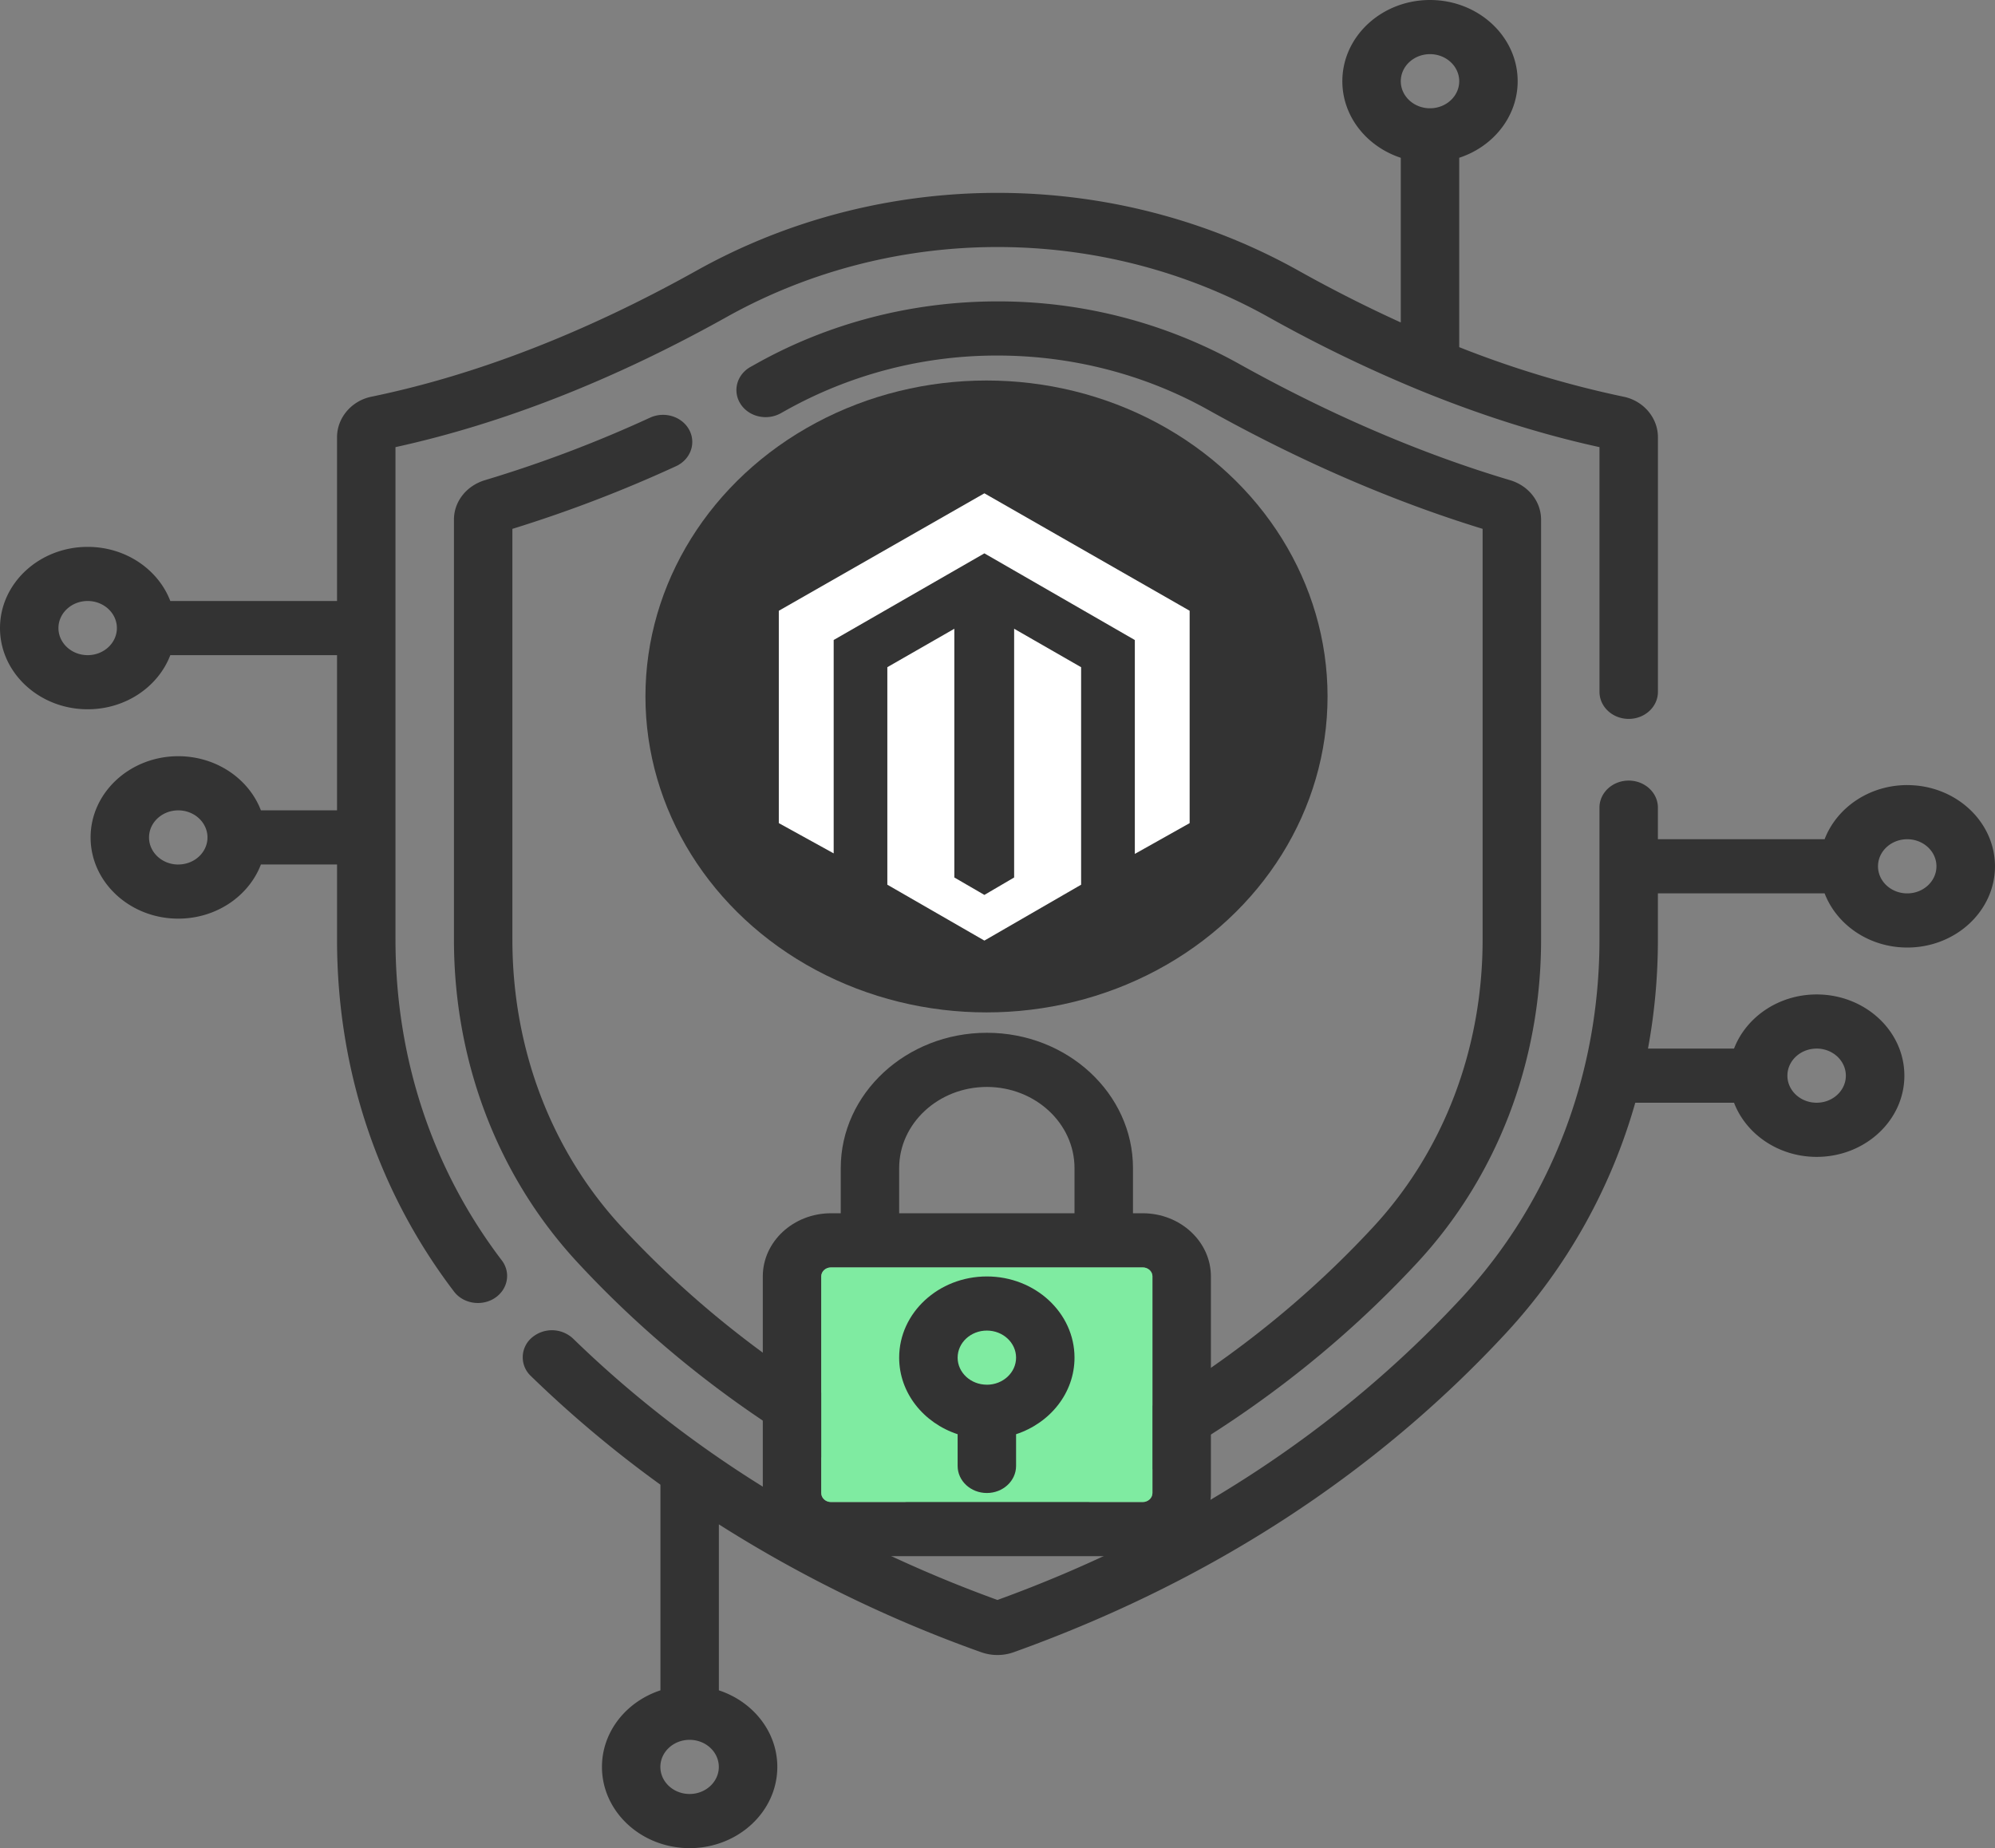
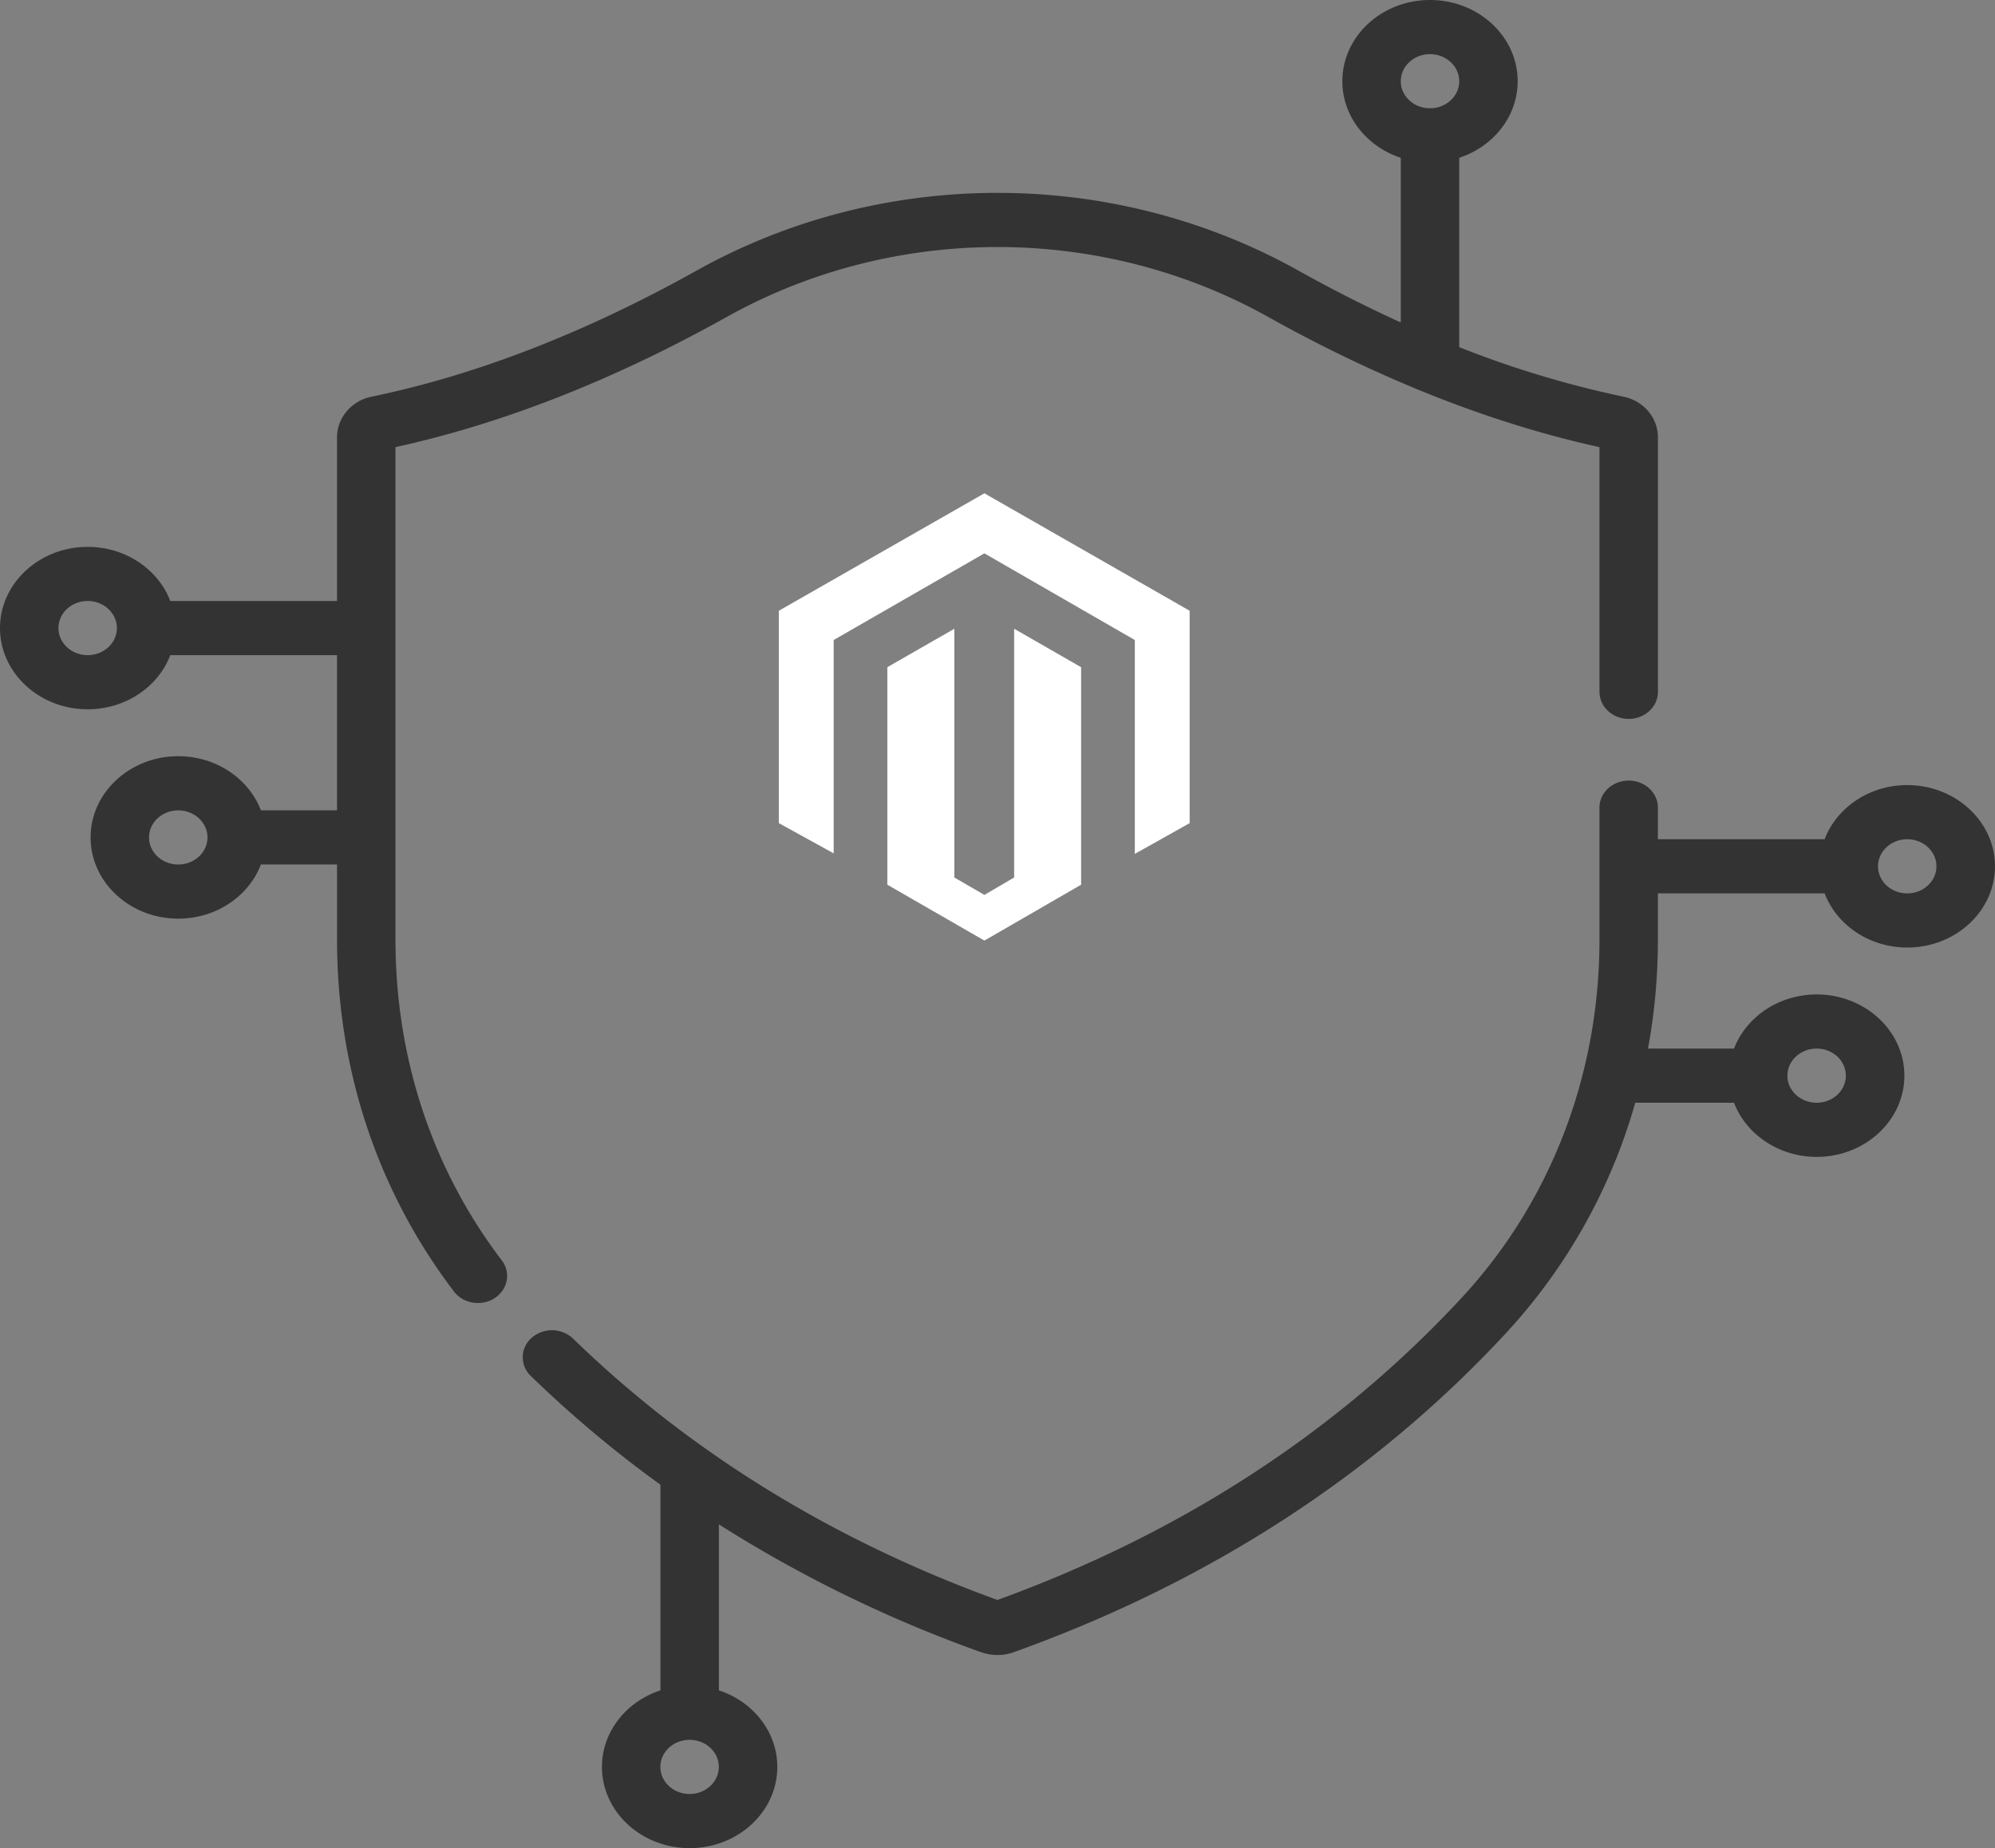
<svg xmlns="http://www.w3.org/2000/svg" width="68" height="63" fill="none">
  <rect width="100%" height="100%" fill="#808080" stroke="none" />
-   <ellipse cx="33.625" cy="23.741" rx="11.625" ry="10.77" fill="#333" />
  <path d="M40.549 20.82v7.239l-1.868 1.049v-7.29l-.025-.015-5.103-2.94-5.117 2.942-.02.012v7.273l-1.87-1.031V20.82l.012-.007 6.995-3.997 6.985 3.997.01.007zm-5.982 3.13v5.962l-1.014.594-1.024-.594v-8.479l-2.284 1.31v7.415l3.308 1.905 3.297-1.905v-7.414l-2.283-1.311v2.517z" fill="#fff" />
  <path d="M65.01 26.762c-1.3 0-2.406.772-2.818 1.846H56.51v-1.076c0-.51-.445-.923-.996-.923-.55 0-.996.413-.996.922v4.5c0 4.602-1.665 8.935-4.69 12.201-4.223 4.56-9.548 8.027-15.83 10.308-5.615-2.039-10.48-5.036-14.463-8.908a1.053 1.053 0 00-1.409-.032.876.876 0 00-.034 1.304 39.789 39.789 0 004.419 3.707v7.01c-1.16.381-1.993 1.407-1.993 2.61 0 1.527 1.341 2.769 2.989 2.769 1.647 0 2.988-1.242 2.988-2.769 0-1.203-.833-2.229-1.992-2.61v-5.658a44.651 44.651 0 008.94 4.358 1.656 1.656 0 001.11 0c6.663-2.39 12.311-6.053 16.788-10.887a19.326 19.326 0 004.397-7.843h3.367c.412 1.074 1.519 1.845 2.817 1.845 1.648 0 2.989-1.242 2.989-2.768 0-1.527-1.34-2.769-2.989-2.769-1.298 0-2.405.772-2.817 1.846h-2.933c.224-1.211.338-2.454.338-3.715v-1.576h5.683c.412 1.074 1.519 1.846 2.817 1.846 1.648 0 2.989-1.242 2.989-2.769 0-1.526-1.341-2.768-2.989-2.768zM23.505 61.154c-.55 0-.996-.414-.996-.923 0-.509.446-.923.996-.923s.996.414.996.923c0 .509-.447.923-.996.923zm38.415-25.41c.55 0 .996.415.996.924 0 .509-.446.922-.996.922-.549 0-.996-.413-.996-.922 0-.51.447-.923.996-.923zm3.088-5.29c-.55 0-.996-.414-.996-.923 0-.509.447-.923.996-.923.55 0 .996.414.996.923 0 .509-.446.923-.996.923zM13.48 32.03V15.242c3.654-.8 7.45-2.291 11.29-4.437 5.693-3.179 12.766-3.179 18.46 0a47.666 47.666 0 005.147 2.494c2.08.852 4.132 1.503 6.142 1.943v8.341c0 .51.446.923.996.923s.996-.413.996-.922v-8.68c0-.66-.49-1.24-1.167-1.38a34.343 34.343 0 01-5.606-1.69V5.378c1.16-.38 1.992-1.406 1.992-2.61C51.73 1.243 50.39 0 48.742 0s-2.988 1.242-2.988 2.769c0 1.203.833 2.228 1.992 2.61v5.613a47.23 47.23 0 01-3.488-1.767c-6.327-3.534-14.19-3.534-20.516 0-3.793 2.118-7.523 3.565-11.087 4.299-.676.14-1.167.72-1.167 1.38v5.583H5.805c-.411-1.074-1.518-1.845-2.817-1.845C1.341 18.642 0 19.883 0 21.41c0 1.526 1.34 2.768 2.988 2.768 1.299 0 2.406-.77 2.817-1.845h5.683v5.29H8.893c-.411-1.073-1.518-1.845-2.817-1.845-1.648 0-2.988 1.242-2.988 2.769 0 1.526 1.34 2.768 2.988 2.768 1.299 0 2.406-.771 2.817-1.846h2.595v2.561c0 4.423 1.38 8.572 3.987 11.997.194.255.502.39.815.39.198 0 .4-.054.573-.168.45-.294.557-.87.24-1.286-2.37-3.113-3.623-6.893-3.623-10.933zM48.742 1.846c.55 0 .996.414.996.923 0 .509-.447.922-.996.922-.55 0-.996-.413-.996-.922 0-.51.446-.923.996-.923zM2.988 22.333c-.55 0-.996-.414-.996-.923 0-.509.447-.923.996-.923.55 0 .996.414.996.923 0 .509-.446.923-.996.923zm3.088 7.137c-.55 0-.996-.414-.996-.923 0-.51.447-.923.996-.923.55 0 .996.414.996.923 0 .509-.446.922-.996.922z" fill="#333" />
-   <path d="M23.042 15.892c.493-.226.695-.78.451-1.237-.244-.456-.841-.644-1.335-.418a43.093 43.093 0 01-5.624 2.13c-.635.19-1.061.73-1.061 1.347V32.03c0 4.162 1.494 8.069 4.208 11 3.715 4.011 8.346 7.141 13.766 9.304a1.492 1.492 0 001.106 0c5.42-2.163 10.05-5.293 13.765-9.303 2.714-2.932 4.21-6.839 4.21-11V17.713c0-.616-.427-1.158-1.062-1.346-3.035-.904-6.152-2.243-9.265-3.982A16.843 16.843 0 0034 10.274c-2.891 0-5.727.73-8.201 2.112l-.212.118c-.473.261-.627.828-.345 1.266.281.438.892.58 1.365.32l.22-.123A14.734 14.734 0 0134 12.12c2.529 0 5.01.639 7.173 1.847 3.135 1.751 6.283 3.116 9.362 4.06V32.03c0 3.722-1.325 7.201-3.73 9.798-3.461 3.738-7.769 6.67-12.805 8.716-5.037-2.047-9.345-4.978-12.807-8.716-2.404-2.597-3.728-6.076-3.728-9.798V18.028a45.48 45.48 0 005.577-2.136z" fill="#333" />
-   <path d="M33.637 35.206c-2.746 0-4.98 2.07-4.98 4.614v1.538h-.333c-1.281 0-2.324.966-2.324 2.154v7.382c0 1.187 1.043 2.154 2.324 2.154H38.95c1.282 0 2.324-.967 2.324-2.154v-7.383c0-1.187-1.043-2.153-2.324-2.153h-.332V39.82c0-2.544-2.234-4.614-4.98-4.614zm-2.989 4.614c0-1.526 1.341-2.768 2.989-2.768 1.647 0 2.988 1.242 2.988 2.768v1.538h-5.977V39.82zm8.633 3.691v7.383c0 .17-.149.308-.332.308H28.324c-.183 0-.332-.138-.332-.308v-7.383c0-.17.15-.307.332-.307H38.95c.183 0 .332.138.332.307z" fill="#333" />
-   <path d="M39.281 43.511v7.383c0 .17-.149.308-.332.308H28.324c-.183 0-.332-.138-.332-.308v-7.383c0-.17.15-.307.332-.307H38.95c.183 0 .332.138.332.307z" fill="#7FEBA1" />
-   <path d="M33.637 43.512c-1.648 0-2.989 1.242-2.989 2.768 0 1.203.834 2.229 1.993 2.61v1.081c0 .51.446.923.996.923s.996-.413.996-.922V48.89c1.16-.381 1.992-1.407 1.992-2.61 0-1.526-1.34-2.768-2.988-2.768zm0 3.69c-.55 0-.996-.413-.996-.922 0-.509.446-.923.996-.923s.996.414.996.923c0 .51-.447.923-.996.923z" fill="#333" />
</svg>